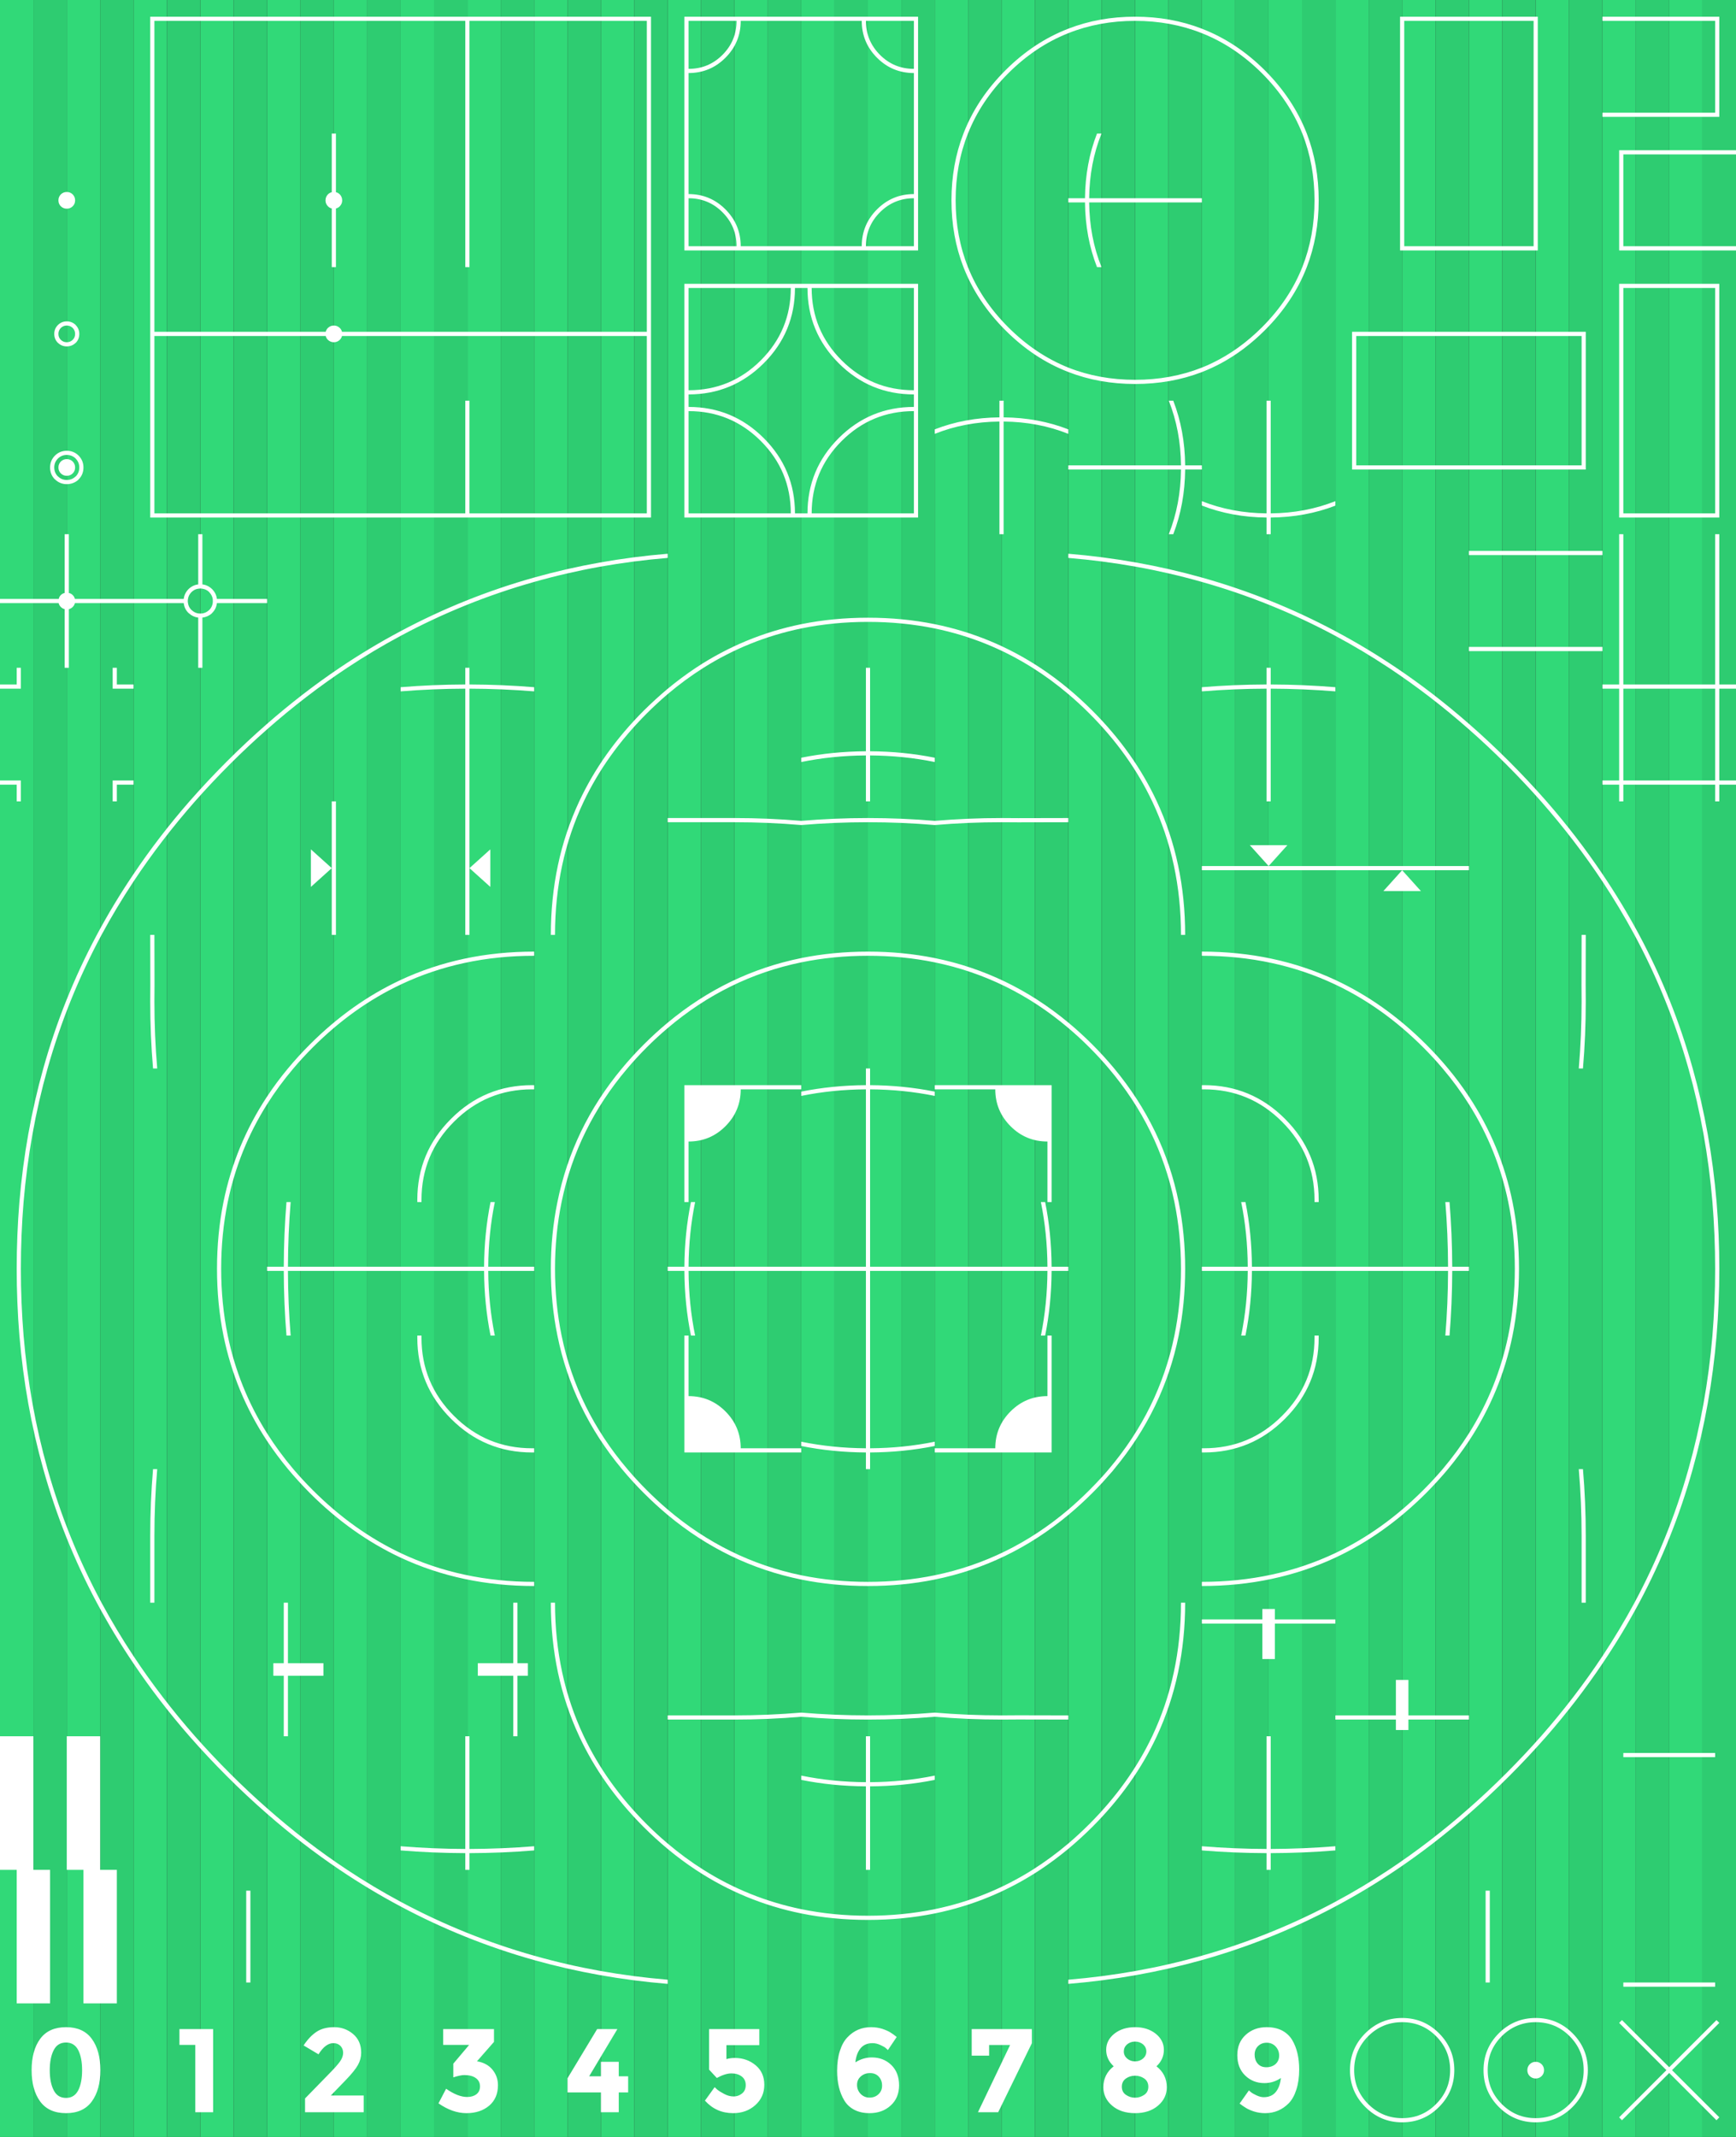
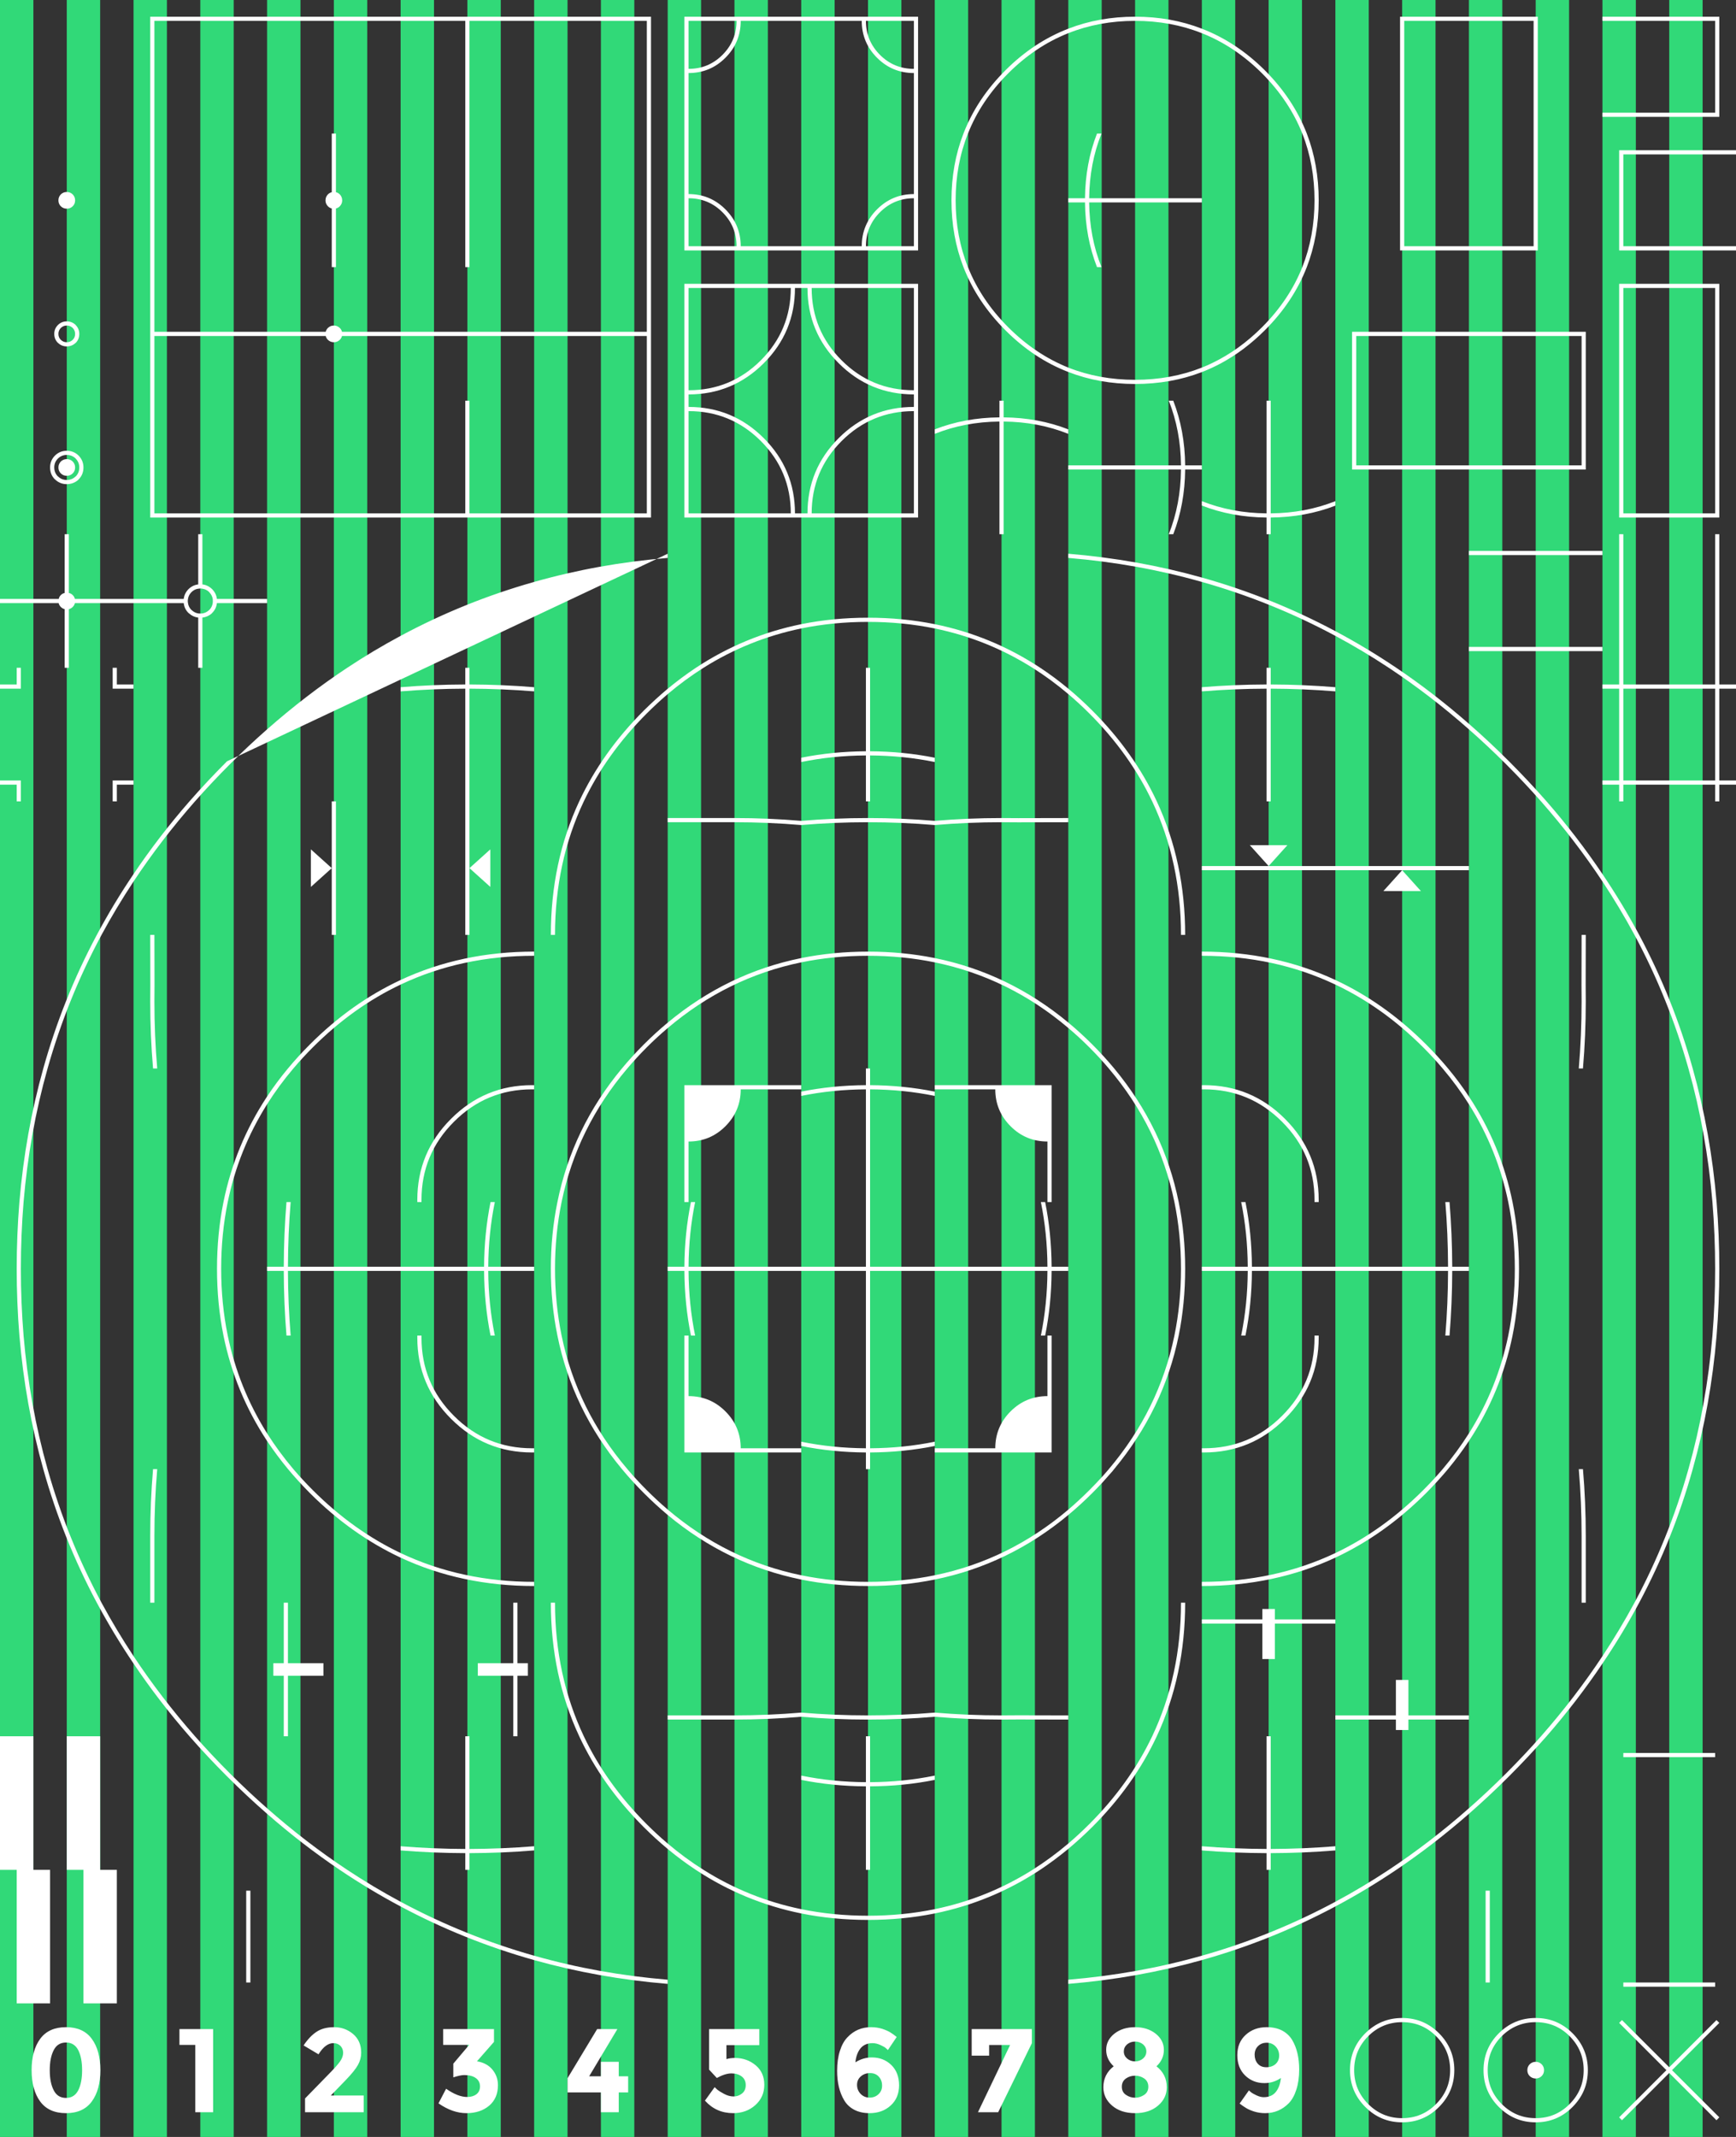
<svg xmlns="http://www.w3.org/2000/svg" xmlns:xlink="http://www.w3.org/1999/xlink" version="1.1" preserveAspectRatio="none" x="0px" y="0px" width="832px" height="1024px" viewBox="0 0 832 1024">
  <rect x="0" y="0" width="832" height="1024" fill="#333333" stroke="none" />
  <defs>
    <g id="Layer0_0_FILL">
      <path fill="#31D978" stroke="none" d=" M 640 1024 L 656 1024 656 0 640 0 640 1024 M 336 0 L 320 0 320 1024 336 1024 336 0 M 176 0 L 160 0 160 1024 176 1024 176 0 M 48 0 L 32 0 32 1024 48 1024 48 0 M 16 0 L 0 0 0 1024 16 1024 16 0 M 80 0 L 64 0 64 1024 80 1024 80 0 M 112 0 L 96 0 96 1024 112 1024 112 0 M 144 0 L 128 0 128 1024 144 1024 144 0 M 208 0 L 192 0 192 1024 208 1024 208 0 M 240 0 L 224 0 224 1024 240 1024 240 0 M 272 0 L 256 0 256 1024 272 1024 272 0 M 304 0 L 288 0 288 1024 304 1024 304 0 M 496 0 L 480 0 480 1024 496 1024 496 0 M 368 0 L 352 0 352 1024 368 1024 368 0 M 400 0 L 384 0 384 1024 400 1024 400 0 M 432 0 L 416 0 416 1024 432 1024 432 0 M 464 0 L 448 0 448 1024 464 1024 464 0 M 528 0 L 512 0 512 1024 528 1024 528 0 M 560 0 L 544 0 544 1024 560 1024 560 0 M 592 0 L 576 0 576 1024 592 1024 592 0 M 624 0 L 608 0 608 1024 624 1024 624 0 M 816 0 L 800 0 800 1024 816 1024 816 0 M 688 0 L 672 0 672 1024 688 1024 688 0 M 720 0 L 704 0 704 1024 720 1024 720 0 M 784 0 L 768 0 768 1024 784 1024 784 0 M 752 0 L 736 0 736 1024 752 1024 752 0 Z" />
-       <path fill="#2ECC71" stroke="none" d=" M 96 0 L 80 0 80 1024 96 1024 96 0 M 32 0 L 16 0 16 1024 32 1024 32 0 M 64 0 L 48 0 48 1024 64 1024 64 0 M 128 0 L 112 0 112 1024 128 1024 128 0 M 160 0 L 144 0 144 1024 160 1024 160 0 M 256 0 L 240 0 240 1024 256 1024 256 0 M 192 0 L 176 0 176 1024 192 1024 192 0 M 224 0 L 208 0 208 1024 224 1024 224 0 M 288 0 L 272 0 272 1024 288 1024 288 0 M 320 0 L 304 0 304 1024 320 1024 320 0 M 416 0 L 400 0 400 1024 416 1024 416 0 M 352 0 L 336 0 336 1024 352 1024 352 0 M 384 0 L 368 0 368 1024 384 1024 384 0 M 448 0 L 432 0 432 1024 448 1024 448 0 M 480 0 L 464 0 464 1024 480 1024 480 0 M 576 0 L 560 0 560 1024 576 1024 576 0 M 512 0 L 496 0 496 1024 512 1024 512 0 M 544 0 L 528 0 528 1024 544 1024 544 0 M 608 0 L 592 0 592 1024 608 1024 608 0 M 640 0 L 624 0 624 1024 640 1024 640 0 M 736 0 L 720 0 720 1024 736 1024 736 0 M 704 0 L 688 0 688 1024 704 1024 704 0 M 672 0 L 656 0 656 1024 672 1024 672 0 M 768 0 L 752 0 752 1024 768 1024 768 0 M 800 0 L 784 0 784 1024 800 1024 800 0 M 832 0 L 816 0 816 1024 832 1024 832 0 Z" />
    </g>
    <g id="Layer0_1_FILL">
-       <path fill="#FFFFFF" stroke="none" d=" M 753.65 974.3 Q 746.35 967 736 967 725.7 967 718.35 974.3 711 981.65 711 992 711 1002.3 718.35 1009.65 725.7 1017 736 1017 746.35 1017 753.65 1009.65 761 1002.3 761 992 761 981.65 753.65 974.3 M 736 969 Q 745.55 969 752.25 975.7 759 982.45 759 992 759 1001.5 752.25 1008.25 745.55 1015 736 1015 726.5 1015 719.75 1008.25 713 1001.5 713 992 713 982.45 719.75 975.7 726.5 969 736 969 M 736 988 Q 734.35 988 733.15 989.15 732 990.35 732 992 732 993.7 733.15 994.85 734.35 996 736 996 737.65 996 738.85 994.85 740 993.7 740 992 740 990.35 738.85 989.15 737.65 988 736 988 M 672 967 Q 661.7 967 654.35 974.3 647 981.65 647 992 647 1002.3 654.35 1009.65 661.7 1017 672 1017 682.35 1017 689.65 1009.65 697 1002.3 697 992 697 981.65 689.65 974.3 682.35 967 672 967 M 655.75 975.7 Q 662.5 969 672 969 681.55 969 688.25 975.7 695 982.45 695 992 695 1001.5 688.25 1008.25 681.55 1015 672 1015 662.5 1015 655.75 1008.25 649 1001.5 649 992 649 982.45 655.75 975.7 M 714 906 L 712 906 712 950 714 950 714 906 M 822 952 L 822 950 778 950 778 952 822 952 M 824 969.35 L 822.65 968 800 990.6 777.35 968 776 969.35 798.65 992 776 1014.6 777.35 1016 800 993.35 822.65 1016 824 1014.6 801.35 992 824 969.35 M 822 842 L 822 840 778 840 778 842 822 842 M 102.15 972.3 L 86 972.3 86 979.9 93.6 979.9 93.6 1012.15 102.15 1012.15 102.15 972.3 M 120 906 L 118 906 118 950 120 950 120 906 M 31.65 971.4 Q 23.35 971.4 19.25 977 15.15 982.6 15.15 992 15.15 1001.4 19.25 1007 23.35 1012.6 31.65 1012.6 39.9 1012.6 44 1007 48.1 1001.4 48.1 992 48.1 982.6 44 977 39.9 971.4 31.65 971.4 M 31.65 978.75 Q 35.6 978.75 37.5 982.4 39.35 986.05 39.35 992.05 39.35 998 37.5 1001.65 35.6 1005.3 31.65 1005.3 27.6 1005.3 25.75 1001.65 23.85 998 23.85 992.05 23.85 986.05 25.75 982.4 27.6 978.75 31.65 978.75 M 48 832 L 32 832 32 896 40 896 40 960 56 960 56 896 48 896 48 832 M 16 832 L 0 832 0 896 8 896 8 960 24 960 24 896 16 896 16 832 M 296.55 988 L 288 988 288 994.95 282.35 994.95 295.9 972.3 286.2 972.3 272 995.85 272 1002.65 288 1002.65 288 1012.15 296.55 1012.15 296.55 1002.65 301.05 1002.65 301.05 994.95 296.55 994.95 296.55 988 M 236.75 972.3 L 212.4 972.3 212.4 979.9 224.85 979.9 217.25 988.9 217.25 995.45 Q 220.65 994.35 222.5 994.35 226.05 994.35 228.05 995.8 230.05 997.25 230.05 999.75 230.05 1002.25 228.3 1003.55 226.6 1004.85 223.9 1004.85 219.45 1004.85 213.8 1000.9 L 210.15 1007.9 Q 216.9 1012.6 223.55 1012.6 230.15 1012.6 234.4 1009.05 238.65 1005.45 238.65 999.2 238.65 995 236.05 991.8 233.4 988.55 228.6 987.75 L 236.75 978.45 236.75 972.3 M 164.45 983.7 Q 164.45 985.7 162.95 987.85 161.45 989.95 157.9 993.55 L 146.2 1005.55 146.2 1012.15 174.3 1012.15 174.3 1004.15 158.55 1004.15 165.75 996.7 Q 170 992.3 171.55 989.5 173.1 986.7 173.1 983.6 173.1 977.95 169.2 974.65 165.3 971.4 160.15 971.4 155 971.4 151.65 973.65 148.35 975.85 145.5 980.15 L 152.65 984.4 Q 156 979.05 159.75 979.05 161.85 979.05 163.15 980.35 164.45 981.7 164.45 983.7 M 256 886.7 L 256 884.7 Q 240.75 885.95 225 886 L 225 832 223 832 223 886 Q 207.25 885.95 192 884.7 L 192 886.7 Q 207.25 887.95 223 888 L 223 896 225 896 225 888 Q 240.75 887.95 256 886.7 M 418.2 979.05 Q 420 979.05 421.95 979.95 423.9 980.85 424.5 981.4 425.2 982 425.55 982.35 L 429.75 976.1 Q 428.1 974.75 426.7 973.9 425.35 973.05 422.85 972.2 420.3 971.4 417.5 971.4 410.75 971.4 406.2 976.2 403.85 978.6 402.55 982.7 401.2 986.85 401.2 992.3 401.2 1000.8 404.6 1006.45 406.3 1009.35 409.45 1011 412.55 1012.6 416.75 1012.6 422.85 1012.6 426.85 1008.95 430.9 1005.3 430.9 999.25 430.9 993.15 427.15 989.5 423.4 985.9 417.85 985.9 413.65 985.9 409.95 988.25 410.4 984 412.45 981.5 414.5 979.05 418.2 979.05 M 417 993.4 Q 419.65 993.4 421.2 995.15 422.75 996.85 422.75 999.4 422.75 1001.95 421 1003.55 419.3 1005.15 416.75 1005.15 414.2 1005.15 412.45 1003.35 410.75 1001.55 410.75 999.05 410.75 996.55 412.55 995 414.35 993.4 417 993.4 M 363.9 972.3 L 339.85 972.3 339.85 991.75 343.55 995.75 Q 347.55 993.55 350.55 993.55 353.6 993.55 355.5 995.05 357.4 996.5 357.4 999.15 357.4 1001.8 355.6 1003.2 353.85 1004.6 351.6 1004.6 349.3 1004.6 347 1003.35 344.75 1002.15 343.85 1001.4 343.05 1000.65 342.5 1000.15 L 337.85 1006.6 Q 343.25 1012.6 351.35 1012.6 357.7 1012.6 362 1008.75 366.3 1004.9 366.3 999 366.3 993.1 362.15 989.65 357.95 986.15 352.2 986.15 349.95 986.15 348.15 986.7 L 348.15 980 363.9 980 363.9 972.3 M 417 832 L 415 832 415 854 Q 398.9 853.9 384 850.85 L 384 852.9 Q 398.9 855.9 415 856 L 415 896 417 896 417 856 Q 433.1 855.9 448 852.9 L 448 850.85 Q 433.1 853.9 417 854 L 417 832 M 597 975.1 Q 593 978.75 593 984.8 593 990.85 596.7 994.5 600.45 998.2 606 998.2 610.25 998.2 613.9 995.75 613.45 1000 611.4 1002.5 609.35 1004.95 605.65 1004.95 604.05 1004.95 602.15 1004.05 600.25 1003.15 599.6 1002.6 598.95 1002.05 598.55 1001.7 L 594.1 1008 Q 595.8 1009.3 597.15 1010.1 598.45 1010.95 601 1011.8 603.55 1012.6 606.35 1012.6 613 1012.6 617.7 1007.8 620 1005.4 621.3 1001.3 622.65 997.15 622.65 991.7 622.65 983.2 619.3 977.55 617.55 974.65 614.45 973 611.3 971.4 607.1 971.4 601 971.4 597 975.1 M 602.9 980.5 Q 604.55 978.85 607.1 978.85 609.7 978.85 611.4 980.7 613.05 982.5 613.05 985 613.05 987.5 611.3 989.1 609.55 990.6 606.9 990.6 604.25 990.6 602.75 988.85 601.3 987.15 601.3 984.6 601.3 982.1 602.9 980.5 M 534.1 974.5 Q 530.15 977.65 530.15 982.25 530.15 986.8 533.75 990.15 528.8 994 528.8 1000.2 528.8 1005.4 533 1009 537.2 1012.6 544 1012.6 550.8 1012.6 555 1009 559.2 1005.4 559.2 1000.2 559.2 994 554.25 990.15 557.8 986.85 557.8 982.25 557.8 977.65 553.85 974.5 549.9 971.4 544 971.4 538.05 971.4 534.1 974.5 M 540.2 986.45 Q 538.6 985.05 538.6 983.05 538.6 981.05 540.15 979.65 541.8 978.3 544 978.3 546.2 978.3 547.85 979.65 549.4 981.05 549.4 983.05 549.4 985.05 547.8 986.45 546.15 987.8 544 987.8 541.85 987.8 540.2 986.45 M 548.4 996 Q 550.35 997.4 550.35 999.95 550.35 1002.5 548.35 1003.85 546.3 1005.2 544 1005.2 541.65 1005.2 539.65 1003.85 537.65 1002.5 537.65 999.95 537.65 997.4 539.6 996 541.55 994.65 544 994.65 546.45 994.65 548.4 996 M 494.55 979.05 L 494.55 972.3 465.7 972.3 465.7 985.05 474.05 985.05 474.05 979.95 484.1 979.95 468.7 1012.15 478.4 1012.15 494.55 979.05 M 512 822 L 488 821.95 Q 484 822 480 822 463.75 822 448 820.65 432.25 822 416 822 399.75 822 384 820.65 368.25 822 352 822 L 320 822 320 824 352 824 Q 368.25 824 384 822.65 399.75 824 416 824 432.25 824 448 822.65 463.75 824 480 824 484 824 488 823.95 L 512 824 512 822 M 576 886.7 Q 591.25 887.95 607 888 L 607 896 609 896 609 888 Q 624.75 887.95 640 886.7 L 640 884.7 Q 624.75 885.95 609 886 L 609 832 607 832 607 886 Q 591.25 885.95 576 884.7 L 576 886.7 M 640 822 L 640 824 669 824 669 829 675 829 675 824 704 824 704 822 675 822 675 805 669 805 669 822 640 822 M 605 776 L 576 776 576 778 605 778 605 795 611 795 611 778 640 778 640 776 611 776 611 771 605 771 605 776 M 630 640 L 630 641 Q 630 662.95 614.45 678.45 598.95 694 577 694 L 576 694 576 696 577 696 Q 599.75 696 615.85 679.85 632 663.75 632 641 L 632 640 630 640 M 576 520 L 576 522 577 522 Q 598.95 522 614.45 537.55 630 553.05 630 575 L 630 576 632 576 632 575 Q 632 552.25 615.85 536.15 599.75 520 577 520 L 576 520 M 248 768 L 246 768 246 797 229 797 229 803 246 803 246 832 248 832 248 803 253 803 253 797 248 797 248 768 M 266 768 L 264 768 Q 264 802.85 277.6 832 288.6 855.6 308.5 875.5 314.1 881.1 320 886 326.55 891.45 333.45 896 356.7 911.35 384 916.9 399.35 920 416 920 432.65 920 448 916.9 475.25 911.35 498.5 896 505.4 891.4 512 885.95 517.85 881.05 523.45 875.5 543.35 855.6 554.4 832 568 802.85 568 768 L 566 768 Q 566 802.9 552.2 832 541.35 854.8 522.05 874.1 517.15 879 512 883.4 503.7 890.4 494.85 896 473.15 909.65 448 914.85 432.65 918 416 918 399.35 918 384 914.85 358.8 909.65 337.15 896 328.25 890.4 320 883.4 314.85 879.05 309.9 874.1 290.6 854.8 279.8 832 266 802.9 266 768 M 202 640 L 200 640 200 641 Q 200 663.75 216.15 679.85 232.25 696 255 696 L 256 696 256 694 255 694 Q 233.05 694 217.55 678.45 202 662.95 202 641 L 202 640 M 138 768 L 136 768 136 797 131 797 131 803 136 803 136 832 138 832 138 803 155 803 155 797 138 797 138 768 M 74 736 Q 74 719.75 75.35 704 L 73.35 704 Q 72 719.75 72 736 L 72 768 74 768 74 736 M 72 448 L 72.05 472 Q 72 476 72 480 72 496.25 73.35 512 L 75.35 512 Q 74 496.25 74 480 74 476 74.05 472 L 74 448 72 448 M 308.55 500.5 Q 302.95 506.1 298.05 512 274.3 540.55 267.15 576 264 591.35 264 608 264 624.65 267.15 640 274.3 675.4 298.1 704 302.95 709.85 308.55 715.45 314.15 721.05 320 725.95 348.55 749.7 384 756.9 399.35 760 416 760 432.65 760 448 756.9 483.45 749.7 512 725.95 517.9 721.05 523.5 715.45 526.05 712.9 528.45 710.3 530.85 707.65 533.15 705 533.55 704.5 533.95 704 557.7 675.4 564.9 640 568 624.65 568 608 568 591.35 564.9 576 557.7 540.55 534 512 529.1 506.1 523.5 500.5 517.9 494.9 512 490 483.45 466.3 448 459.1 432.65 456 416 456 399.35 456 384 459.1 348.55 466.3 320 490.05 314.15 494.9 308.55 500.5 M 300.65 512 Q 305 506.85 309.95 501.9 314.85 497 320 492.65 348.5 468.45 384 461.15 399.35 458 416 458 432.65 458 448 461.15 483.5 468.45 512 492.6 517.15 496.95 522.1 501.9 527.05 506.85 531.4 512 555.55 540.5 562.85 576 566 591.35 566 608 566 624.65 562.85 640 555.55 675.5 531.4 704 530.95 704.5 530.55 705 529.5 706.2 528.45 707.4 525.4 710.75 522.1 714.05 517.15 719 512 723.4 483.5 747.55 448 754.85 432.65 758 416 758 399.35 758 384 754.85 348.5 747.55 320 723.35 314.85 718.95 309.95 714.05 305.05 709.15 300.7 704 276.45 675.5 269.15 640 266 624.65 266 608 266 591.35 269.15 576 276.45 540.5 300.65 512 M 477 694 L 448 694 448 696 504 696 504 640 502 640 502 669 Q 491.65 669 484.35 676.3 477 683.65 477 694 M 330 640 L 328 640 328 696 384 696 384 694 355 694 Q 355 683.65 347.65 676.3 340.35 669 330 669 L 330 640 M 384 522 L 384 520 328 520 328 576 330 576 330 547 Q 340.35 547 347.65 539.7 355 532.35 355 522 L 384 522 M 502 547 L 502 576 504 576 504 520 448 520 448 522 477 522 Q 477 532.35 484.35 539.7 491.65 547 502 547 M 320 607 L 320 609 328 609 Q 328.1 625.1 331.15 640 L 333.15 640 Q 330.1 625.1 330 609 L 415 609 415 694 Q 398.9 693.9 384 690.85 L 384 692.9 Q 398.9 695.9 415 696 L 415 704 417 704 417 696 Q 433.1 695.9 448 692.9 L 448 690.85 Q 433.1 693.9 417 694 L 417 609 502 609 Q 501.9 625.1 498.85 640 L 500.9 640 Q 503.9 625.1 504 609 L 512 609 512 607 504 607 Q 503.9 590.9 500.9 576 L 498.85 576 Q 501.9 590.9 502 607 L 417 607 417 522 Q 433.1 522.1 448 525.15 L 448 523.1 Q 433.1 520.1 417 520 L 417 512 415 512 415 520 Q 398.9 520.1 384 523.1 L 384 525.15 Q 398.9 522.1 415 522 L 415 607 330 607 Q 330.1 590.9 333.15 576 L 331.15 576 Q 328.1 590.9 328 607 L 320 607 M 237.15 576 L 235.1 576 Q 232.1 590.9 232 607 L 138 607 Q 138.05 591.25 139.3 576 L 137.3 576 Q 136.05 591.25 136 607 L 128 607 128 609 136 609 Q 136.05 624.75 137.3 640 L 139.3 640 Q 138.05 624.75 138 609 L 232 609 Q 232.1 625.1 235.1 640 L 237.15 640 Q 234.1 625.1 234 609 L 256 609 256 607 234 607 Q 234.1 590.9 237.15 576 M 202 576 L 202 575 Q 202 553.05 217.55 537.55 233.05 522 255 522 L 256 522 256 520 255 520 Q 232.25 520 216.15 536.15 200 552.25 200 575 L 200 576 202 576 M 256 458 L 256 456 Q 221.15 456 192 469.6 168.4 480.6 148.5 500.5 142.9 506.1 138 512 132.55 518.55 128 525.45 112.65 548.7 107.1 576 104 591.35 104 608 104 624.65 107.1 640 112.65 667.25 128 690.5 132.6 697.4 138.05 704 142.95 709.85 148.5 715.45 168.4 735.35 192 746.4 221.15 760 256 760 L 256 758 Q 221.1 758 192 744.2 169.2 733.35 149.9 714.05 145 709.15 140.6 704 133.6 695.7 128 686.85 114.35 665.15 109.15 640 106 624.65 106 608 106 591.35 109.15 576 114.35 550.8 128 529.15 133.6 520.25 140.6 512 144.95 506.85 149.9 501.9 169.2 482.6 192 471.8 221.1 458 256 458 M 72 8 L 72 248 312 248 312 8 72 8 M 223 128 L 225 128 225 10 310 10 310 159 163.9 159 Q 163.65 157.95 162.85 157.15 161.65 156 160 156 158.35 156 157.15 157.15 156.35 157.95 156.1 159 L 74 159 74 10 223 10 223 128 M 162.85 162.85 Q 163.65 162.05 163.9 161 L 310 161 310 246 225 246 225 192 223 192 223 246 74 246 74 161 156.1 161 Q 156.35 162.05 157.15 162.85 158.35 164 160 164 161.65 164 162.85 162.85 M 162.85 98.85 Q 163.45 98.2 163.75 97.45 164 96.75 164 96 164 95.55 163.9 95.1 163.65 94 162.85 93.15 162.05 92.35 161 92.1 L 161 64 159 64 159 92.1 Q 157.95 92.35 157.15 93.15 156.35 94 156.1 95.1 156 95.55 156 96 156 96.75 156.25 97.45 156.55 98.2 157.15 98.85 157.95 99.65 159 99.9 L 159 128 161 128 161 99.9 Q 162.05 99.65 162.85 98.85 M 235 425 L 235 407 225 416 235 425 M 223 320 L 223 328 Q 207.25 328.05 192 329.3 L 192 331.3 Q 207.25 330.05 223 330 L 223 448 225 448 225 416 225 330 Q 240.75 330.05 256 331.3 L 256 329.3 Q 240.75 328.05 225 328 L 225 320 223 320 M 149 407 L 149 425 159 416 149 407 M 161 384 L 159 384 159 416 159 448 161 448 161 384 M 108.8 364.8 Q 99.4 374.2 90.8 384 76.1 400.85 64 418.85 54.4 433.05 46.4 448 30.1 478.55 20.75 512 12.1 542.8 9.3 576 8 591.75 8 608 8 624.25 9.3 640 12.1 673.2 20.75 704 30.1 737.45 46.4 768 54.4 782.95 64 797.15 76.1 815.15 90.8 832 99.4 841.8 108.8 851.2 118.2 860.6 128 869.15 144.85 883.9 162.8 896 177.05 905.6 192 913.55 222.55 929.85 256 939.25 286.8 947.9 320 950.65 L 320 948.65 Q 286.8 945.9 256 937.15 222.55 927.7 192 911.3 178.95 904.3 166.4 896 146.55 882.85 128 866.5 118.95 858.55 110.2 849.8 101.45 841.05 93.45 832 77.15 813.45 64 793.6 55.7 781.05 48.65 768 32.25 737.45 22.8 704 14.1 673.2 11.3 640 10 624.25 10 608 10 591.75 11.3 576 14.1 542.8 22.8 512 32.25 478.55 48.65 448 55.7 434.95 64 422.4 77.15 402.55 93.45 384 101.45 374.95 110.2 366.2 118.95 357.45 128 349.5 146.55 333.15 166.4 320 178.95 311.7 192 304.7 222.55 288.3 256 278.85 286.8 270.1 320 267.35 L 320 265.35 Q 286.8 268.1 256 276.75 222.55 286.15 192 302.45 177.05 310.4 162.8 320 144.85 332.1 128 346.85 118.2 355.4 108.8 364.8 M 56 376 L 64 376 64 374 54 374 54 384 56 384 56 376 M 0 376 L 8 376 8 384 10 384 10 374 0 374 0 376 M 8 320 L 8 328 0 328 0 330 10 330 10 320 8 320 M 64 328 L 56 328 56 320 54 320 54 330 64 330 64 328 M 26.4 218.25 L 26.4 218.3 Q 26.3 218.3 26.3 218.4 L 26.25 218.4 Q 24 220.75 24 224 24 227.4 26.3 229.7 26.4 229.75 26.55 229.85 L 26.55 229.9 Q 28.85 232 32 232 35.1 232 37.45 230 37.45 229.95 37.5 229.9 37.6 229.8 37.7 229.7 40 227.4 40 224 40 220.75 37.75 218.4 37.7 218.3 37.65 218.3 L 37.6 218.25 Q 35.25 216 32 216 28.75 216 26.4 218.25 M 27.7 219.8 Q 27.75 219.75 27.8 219.7 29.55 218 32 218 34.45 218 36.25 219.7 36.25 219.75 36.3 219.8 38 221.55 38 224 38 226.55 36.3 228.3 L 36.25 228.3 Q 34.45 230 32 230 29.55 230 27.8 228.3 L 27.75 228.3 Q 26 226.55 26 224 26 221.55 27.7 219.8 M 34.85 221.15 Q 33.65 220 32 220 30.35 220 29.15 221.15 28 222.35 28 224 28 225.7 29.15 226.85 30.35 228 32 228 33.65 228 34.85 226.85 36 225.7 36 224 36 222.35 34.85 221.15 M 97 256 L 95 256 95 280.05 Q 92.4 280.35 90.4 282.25 L 90.4 282.3 Q 90.3 282.3 90.3 282.4 L 90.25 282.4 Q 88.35 284.4 88.05 287 L 35.9 287 Q 35.65 285.95 34.85 285.15 34.05 284.35 33 284.15 L 33 256 31 256 31 284.15 Q 29.95 284.35 29.15 285.15 28.35 285.95 28.15 287 L 0 287 0 289 28.1 289 Q 28.35 290.05 29.15 290.85 29.95 291.65 31 291.9 L 31 320 33 320 33 291.9 Q 34.05 291.65 34.85 290.85 35.65 290.05 35.9 289 L 88.05 289 Q 88.35 291.75 90.3 293.7 90.4 293.75 90.55 293.85 L 90.55 293.9 Q 92.5 295.65 95 295.95 L 95 320 97 320 97 295.95 Q 99.5 295.65 101.45 294 101.45 293.95 101.5 293.9 101.6 293.8 101.7 293.7 103.65 291.75 103.95 289 L 128 289 128 287 103.95 287 Q 103.65 284.4 101.75 282.4 101.7 282.3 101.65 282.3 L 101.6 282.25 Q 99.6 280.35 97 280.05 L 97 256 M 91.7 283.8 Q 91.75 283.75 91.8 283.7 93.2 282.35 95 282.1 95.5 282 96 282 96.5 282 97 282.1 98.85 282.35 100.25 283.7 100.25 283.75 100.3 283.8 101.65 285.2 101.95 287 102 287.5 102 288 102 288.5 101.95 289 101.65 290.9 100.3 292.3 L 100.25 292.3 Q 98.85 293.65 97 293.95 96.5 294 96 294 95.5 294 95 293.95 93.2 293.65 91.8 292.3 L 91.75 292.3 Q 90.35 290.9 90.1 289 90 288.5 90 288 90 287.5 90.1 287 90.35 285.2 91.7 283.8 M 36.25 155.7 Q 34.45 154 32 154 29.55 154 27.8 155.7 27.75 155.75 27.7 155.8 26 157.55 26 160 26 162.55 27.75 164.3 L 27.8 164.3 Q 29.55 166 32 166 34.45 166 36.25 164.3 L 36.3 164.3 Q 38 162.55 38 160 38 157.55 36.3 155.8 36.25 155.75 36.25 155.7 M 34.85 157.15 Q 36 158.35 36 160 36 161.7 34.85 162.85 33.65 164 32 164 30.35 164 29.15 162.85 28 161.7 28 160 28 158.35 29.15 157.15 30.35 156 32 156 33.65 156 34.85 157.15 M 34.85 98.85 Q 36 97.7 36 96 36 94.35 34.85 93.15 33.65 92 32 92 30.35 92 29.15 93.15 28 94.35 28 96 28 97.7 29.15 98.85 30.35 100 32 100 33.65 100 34.85 98.85 M 609 328 L 609 320 607 320 607 328 Q 591.25 328.05 576 329.3 L 576 331.3 Q 591.25 330.05 607 330 L 607 384 609 384 609 330 Q 624.75 330.05 640 331.3 L 640 329.3 Q 624.75 328.05 609 328 M 337.15 320 Q 358.85 306.35 384 301.15 399.35 298 416 298 432.65 298 448 301.15 473.2 306.35 494.85 320 503.75 325.6 512 332.6 517.15 336.95 522.1 341.9 541.4 361.2 552.2 384 566 413.1 566 448 L 568 448 Q 568 413.15 554.4 384 543.4 360.4 523.5 340.5 517.9 334.9 512 330 505.45 324.55 498.55 320 475.3 304.65 448 299.1 432.65 296 416 296 399.35 296 384 299.1 356.75 304.65 333.5 320 326.6 324.6 320 330.05 314.15 334.95 308.55 340.5 288.65 360.4 277.6 384 264 413.15 264 448 L 266 448 Q 266 413.1 279.8 384 290.65 361.2 309.95 341.9 314.85 337 320 332.6 328.3 325.6 337.15 320 M 384 393.35 Q 368.25 392 352 392 L 320 392 320 394 352 394 Q 368.25 394 384 395.35 399.75 394 416 394 432.25 394 448 395.35 463.75 394 480 394 484 394 488 394.05 L 512 394 512 392 488 392.05 Q 484 392 480 392 463.75 392 448 393.35 432.25 392 416 392 399.75 392 384 393.35 M 384 363.1 L 384 365.15 Q 398.9 362.1 415 362 L 415 384 417 384 417 362 Q 433.1 362.1 448 365.15 L 448 363.1 Q 433.1 360.1 417 360 L 417 320 415 320 415 360 Q 398.9 360.1 384 363.1 M 440 136 L 328 136 328 248 440 248 440 136 M 381 138 L 387 138 Q 387 159.1 401.95 174.05 416.9 189 438 189 L 438 195 Q 416.9 195 401.95 209.95 387 224.9 387 246 L 381 246 Q 381 224.9 366.05 209.95 351.1 195 330 195 L 330 189 Q 351.1 189 366.05 174.05 381 159.1 381 138 M 330 187 L 330 138 379 138 Q 379 158.3 364.65 172.65 350.3 187 330 187 M 403.35 172.65 Q 389 158.3 389 138 L 438 138 438 187 Q 417.7 187 403.35 172.65 M 364.65 211.35 Q 379 225.7 379 246 L 330 246 330 197 Q 350.3 197 364.65 211.35 M 389 246 Q 389 225.7 403.35 211.35 417.7 197 438 197 L 438 246 389 246 M 440 8 L 328 8 328 120 440 120 440 8 M 438 10 L 438 33 Q 428.45 33 421.75 26.3 415 19.55 415 10 L 438 10 M 413 10 Q 413 20.35 420.35 27.7 427.65 35 438 35 L 438 93 Q 427.65 93 420.35 100.3 413 107.65 413 118 L 355 118 Q 355 107.65 347.65 100.3 340.35 93 330 93 L 330 35 Q 340.35 35 347.65 27.7 355 20.35 355 10 L 413 10 M 330 33 L 330 10 353 10 Q 353 19.55 346.25 26.3 339.55 33 330 33 M 353 118 L 330 118 330 95 Q 339.55 95 346.25 101.7 353 108.45 353 118 M 438 118 L 415 118 Q 415 108.45 421.75 101.7 428.45 95 438 95 L 438 118 M 481 192 L 479 192 479 200 Q 462.35 200.15 448 205.75 L 448 207.9 Q 462.35 202.15 479 202 L 479 256 481 256 481 202 Q 497.65 202.15 512 207.9 L 512 205.75 Q 497.65 200.15 481 200 L 481 192 M 609 192 L 607 192 607 246 Q 590.35 245.85 576 240.15 L 576 242.25 Q 590.35 247.85 607 248 L 607 256 609 256 609 248 Q 625.65 247.85 640 242.3 L 640 240.15 Q 625.65 245.85 609 246 L 609 192 M 562.3 192 L 560.15 192 Q 565.85 206.35 566 223 L 512 223 512 225 566 225 Q 565.85 241.65 560.15 256 L 562.3 256 Q 567.85 241.65 568 225 L 576 225 576 223 568 223 Q 567.85 206.35 562.3 192 M 606.25 33.75 Q 592.6 20.15 576 13.75 561.2 8 544 8 526.8 8 512 13.75 495.4 20.15 481.8 33.75 468.15 47.4 461.75 64 456 78.8 456 96 456 113.2 461.75 128 468.2 144.6 481.8 158.2 495.4 171.85 512 178.25 526.8 184 544 184 561.2 184 576 178.3 580.8 176.45 585.4 173.95 596.55 167.9 606.25 158.2 619.85 144.6 626.3 128 632 113.2 632 96 632 78.8 626.3 64 619.85 47.4 606.25 33.75 M 576 15.9 Q 591.8 22.15 604.85 35.15 617.85 48.2 624.15 64 630 78.8 630 96 630 113.2 624.15 128 617.85 143.8 604.85 156.8 593.9 167.75 581 173.95 578.55 175.15 576 176.15 561.2 182 544 182 526.8 182 512 176.15 496.2 169.8 483.2 156.8 470.2 143.8 463.9 128 458 113.2 458 96 458 78.8 463.9 64 470.15 48.2 483.2 35.15 496.2 22.15 512 15.9 526.8 10 544 10 561.2 10 576 15.9 M 576 97 L 576 95 522 95 Q 522.15 78.35 527.9 64 L 525.75 64 Q 520.15 78.35 520 95 L 512 95 512 97 520 97 Q 520.15 113.65 525.75 128 L 527.9 128 Q 522.15 113.65 522 97 L 576 97 M 760 736 Q 760 719.75 758.65 704 L 756.65 704 Q 758 719.75 758 736 L 758 768 760 768 760 736 M 694.7 576 L 692.7 576 Q 693.95 591.25 694 607 L 600 607 Q 599.9 590.9 596.9 576 L 594.85 576 Q 597.9 590.9 598 607 L 576 607 576 609 598 609 Q 597.9 625.1 594.85 640 L 596.9 640 Q 599.9 625.1 600 609 L 694 609 Q 693.95 624.75 692.7 640 L 694.7 640 Q 695.95 624.75 696 609 L 704 609 704 607 696 607 Q 695.95 591.25 694.7 576 M 691.4 512 Q 698.4 520.25 704 529.15 717.65 550.8 722.85 576 726 591.35 726 608 726 624.65 722.85 640 717.65 665.15 704 686.85 698.4 695.7 691.4 704 687 709.15 682.1 714.05 662.8 733.35 640 744.2 610.9 758 576 758 L 576 760 Q 610.85 760 640 746.4 663.6 735.35 683.5 715.45 689.05 709.85 693.95 704 699.4 697.4 704 690.5 719.35 667.25 724.9 640 728 624.65 728 608 728 591.35 724.9 576 719.35 548.7 704 525.45 699.45 518.55 694 512 689.1 506.1 683.5 500.5 663.6 480.6 640 469.6 610.85 456 576 456 L 576 458 Q 610.9 458 640 471.8 662.8 482.6 682.1 501.9 687.05 506.85 691.4 512 M 608 415 L 617 405 599 405 608 415 M 681 427 L 672 417 663 427 681 427 M 704 417 L 704 415 608 415 576 415 576 417 672 417 704 417 M 758 448 L 757.95 472 Q 758 476 758 480 758 496.25 756.65 512 L 758.65 512 Q 760 496.25 760 480 760 476 759.95 472 L 760 448 758 448 M 776 136 L 776 248 824 248 824 136 776 136 M 778 246 L 778 138 822 138 822 246 778 246 M 723.2 364.8 Q 713.8 355.4 704 346.85 687.15 332.1 669.2 320 654.95 310.4 640 302.45 609.45 286.15 576 276.75 545.2 268.1 512 265.35 L 512 267.35 Q 545.2 270.1 576 278.85 609.45 288.3 640 304.7 653.05 311.7 665.6 320 685.45 333.15 704 349.5 713.05 357.45 721.8 366.2 730.55 374.95 738.55 384 754.85 402.55 768 422.4 776.3 434.95 783.35 448 799.75 478.55 809.2 512 817.9 542.8 820.7 576 822 591.75 822 608 822 624.25 820.7 640 817.9 673.2 809.2 704 799.75 737.45 783.35 768 776.3 781.05 768 793.6 754.85 813.45 738.55 832 730.55 841.05 721.8 849.8 713.05 858.55 704 866.5 685.45 882.85 665.6 896 653.05 904.3 640 911.3 609.45 927.7 576 937.15 545.2 945.9 512 948.65 L 512 950.65 Q 545.2 947.9 576 939.25 609.45 929.85 640 913.55 654.95 905.6 669.2 896 687.15 883.9 704 869.15 713.8 860.6 723.2 851.2 732.6 841.8 741.2 832 755.9 815.15 768 797.15 777.6 782.95 785.6 768 801.9 737.45 811.25 704 819.9 673.2 822.7 640 824 624.25 824 608 824 591.75 822.7 576 819.9 542.8 811.25 512 801.9 478.55 785.6 448 777.6 433.05 768 418.85 755.9 400.85 741.2 384 732.6 374.2 723.2 364.8 M 704 310 L 704 312 768 312 768 310 704 310 M 778 256 L 776 256 776 328 768 328 768 330 776 330 776 374 768 374 768 376 776 376 776 384 778 384 778 376 822 376 822 384 824 384 824 376 832 376 832 374 824 374 824 330 832 330 832 328 824 328 824 256 822 256 822 328 778 328 778 256 M 778 374 L 778 330 822 330 822 374 778 374 M 768 266 L 768 264 704 264 704 266 768 266 M 760 159 L 648 159 648 225 760 225 760 159 M 650 161 L 758 161 758 223 650 223 650 161 M 737 8 L 671 8 671 120 737 120 737 8 M 735 10 L 735 118 673 118 673 10 735 10 M 824 56 L 824 8 768 8 768 10 822 10 822 54 768 54 768 56 824 56 M 832 74 L 832 72 776 72 776 120 832 120 832 118 778 118 778 74 832 74 Z" />
+       <path fill="#FFFFFF" stroke="none" d=" M 753.65 974.3 Q 746.35 967 736 967 725.7 967 718.35 974.3 711 981.65 711 992 711 1002.3 718.35 1009.65 725.7 1017 736 1017 746.35 1017 753.65 1009.65 761 1002.3 761 992 761 981.65 753.65 974.3 M 736 969 Q 745.55 969 752.25 975.7 759 982.45 759 992 759 1001.5 752.25 1008.25 745.55 1015 736 1015 726.5 1015 719.75 1008.25 713 1001.5 713 992 713 982.45 719.75 975.7 726.5 969 736 969 M 736 988 Q 734.35 988 733.15 989.15 732 990.35 732 992 732 993.7 733.15 994.85 734.35 996 736 996 737.65 996 738.85 994.85 740 993.7 740 992 740 990.35 738.85 989.15 737.65 988 736 988 M 672 967 Q 661.7 967 654.35 974.3 647 981.65 647 992 647 1002.3 654.35 1009.65 661.7 1017 672 1017 682.35 1017 689.65 1009.65 697 1002.3 697 992 697 981.65 689.65 974.3 682.35 967 672 967 M 655.75 975.7 Q 662.5 969 672 969 681.55 969 688.25 975.7 695 982.45 695 992 695 1001.5 688.25 1008.25 681.55 1015 672 1015 662.5 1015 655.75 1008.25 649 1001.5 649 992 649 982.45 655.75 975.7 M 714 906 L 712 906 712 950 714 950 714 906 M 822 952 L 822 950 778 950 778 952 822 952 M 824 969.35 L 822.65 968 800 990.6 777.35 968 776 969.35 798.65 992 776 1014.6 777.35 1016 800 993.35 822.65 1016 824 1014.6 801.35 992 824 969.35 M 822 842 L 822 840 778 840 778 842 822 842 M 102.15 972.3 L 86 972.3 86 979.9 93.6 979.9 93.6 1012.15 102.15 1012.15 102.15 972.3 M 120 906 L 118 906 118 950 120 950 120 906 M 31.65 971.4 Q 23.35 971.4 19.25 977 15.15 982.6 15.15 992 15.15 1001.4 19.25 1007 23.35 1012.6 31.65 1012.6 39.9 1012.6 44 1007 48.1 1001.4 48.1 992 48.1 982.6 44 977 39.9 971.4 31.65 971.4 M 31.65 978.75 Q 35.6 978.75 37.5 982.4 39.35 986.05 39.35 992.05 39.35 998 37.5 1001.65 35.6 1005.3 31.65 1005.3 27.6 1005.3 25.75 1001.65 23.85 998 23.85 992.05 23.85 986.05 25.75 982.4 27.6 978.75 31.65 978.75 M 48 832 L 32 832 32 896 40 896 40 960 56 960 56 896 48 896 48 832 M 16 832 L 0 832 0 896 8 896 8 960 24 960 24 896 16 896 16 832 M 296.55 988 L 288 988 288 994.95 282.35 994.95 295.9 972.3 286.2 972.3 272 995.85 272 1002.65 288 1002.65 288 1012.15 296.55 1012.15 296.55 1002.65 301.05 1002.65 301.05 994.95 296.55 994.95 296.55 988 M 236.75 972.3 L 212.4 972.3 212.4 979.9 224.85 979.9 217.25 988.9 217.25 995.45 Q 220.65 994.35 222.5 994.35 226.05 994.35 228.05 995.8 230.05 997.25 230.05 999.75 230.05 1002.25 228.3 1003.55 226.6 1004.85 223.9 1004.85 219.45 1004.85 213.8 1000.9 L 210.15 1007.9 Q 216.9 1012.6 223.55 1012.6 230.15 1012.6 234.4 1009.05 238.65 1005.45 238.65 999.2 238.65 995 236.05 991.8 233.4 988.55 228.6 987.75 L 236.75 978.45 236.75 972.3 M 164.45 983.7 Q 164.45 985.7 162.95 987.85 161.45 989.95 157.9 993.55 L 146.2 1005.55 146.2 1012.15 174.3 1012.15 174.3 1004.15 158.55 1004.15 165.75 996.7 Q 170 992.3 171.55 989.5 173.1 986.7 173.1 983.6 173.1 977.95 169.2 974.65 165.3 971.4 160.15 971.4 155 971.4 151.65 973.65 148.35 975.85 145.5 980.15 L 152.65 984.4 Q 156 979.05 159.75 979.05 161.85 979.05 163.15 980.35 164.45 981.7 164.45 983.7 M 256 886.7 L 256 884.7 Q 240.75 885.95 225 886 L 225 832 223 832 223 886 Q 207.25 885.95 192 884.7 L 192 886.7 Q 207.25 887.95 223 888 L 223 896 225 896 225 888 Q 240.75 887.95 256 886.7 M 418.2 979.05 Q 420 979.05 421.95 979.95 423.9 980.85 424.5 981.4 425.2 982 425.55 982.35 L 429.75 976.1 Q 428.1 974.75 426.7 973.9 425.35 973.05 422.85 972.2 420.3 971.4 417.5 971.4 410.75 971.4 406.2 976.2 403.85 978.6 402.55 982.7 401.2 986.85 401.2 992.3 401.2 1000.8 404.6 1006.45 406.3 1009.35 409.45 1011 412.55 1012.6 416.75 1012.6 422.85 1012.6 426.85 1008.95 430.9 1005.3 430.9 999.25 430.9 993.15 427.15 989.5 423.4 985.9 417.85 985.9 413.65 985.9 409.95 988.25 410.4 984 412.45 981.5 414.5 979.05 418.2 979.05 M 417 993.4 Q 419.65 993.4 421.2 995.15 422.75 996.85 422.75 999.4 422.75 1001.95 421 1003.55 419.3 1005.15 416.75 1005.15 414.2 1005.15 412.45 1003.35 410.75 1001.55 410.75 999.05 410.75 996.55 412.55 995 414.35 993.4 417 993.4 M 363.9 972.3 L 339.85 972.3 339.85 991.75 343.55 995.75 Q 347.55 993.55 350.55 993.55 353.6 993.55 355.5 995.05 357.4 996.5 357.4 999.15 357.4 1001.8 355.6 1003.2 353.85 1004.6 351.6 1004.6 349.3 1004.6 347 1003.35 344.75 1002.15 343.85 1001.4 343.05 1000.65 342.5 1000.15 L 337.85 1006.6 Q 343.25 1012.6 351.35 1012.6 357.7 1012.6 362 1008.75 366.3 1004.9 366.3 999 366.3 993.1 362.15 989.65 357.95 986.15 352.2 986.15 349.95 986.15 348.15 986.7 L 348.15 980 363.9 980 363.9 972.3 M 417 832 L 415 832 415 854 Q 398.9 853.9 384 850.85 L 384 852.9 Q 398.9 855.9 415 856 L 415 896 417 896 417 856 Q 433.1 855.9 448 852.9 L 448 850.85 Q 433.1 853.9 417 854 L 417 832 M 597 975.1 Q 593 978.75 593 984.8 593 990.85 596.7 994.5 600.45 998.2 606 998.2 610.25 998.2 613.9 995.75 613.45 1000 611.4 1002.5 609.35 1004.95 605.65 1004.95 604.05 1004.95 602.15 1004.05 600.25 1003.15 599.6 1002.6 598.95 1002.05 598.55 1001.7 L 594.1 1008 Q 595.8 1009.3 597.15 1010.1 598.45 1010.95 601 1011.8 603.55 1012.6 606.35 1012.6 613 1012.6 617.7 1007.8 620 1005.4 621.3 1001.3 622.65 997.15 622.65 991.7 622.65 983.2 619.3 977.55 617.55 974.65 614.45 973 611.3 971.4 607.1 971.4 601 971.4 597 975.1 M 602.9 980.5 Q 604.55 978.85 607.1 978.85 609.7 978.85 611.4 980.7 613.05 982.5 613.05 985 613.05 987.5 611.3 989.1 609.55 990.6 606.9 990.6 604.25 990.6 602.75 988.85 601.3 987.15 601.3 984.6 601.3 982.1 602.9 980.5 M 534.1 974.5 Q 530.15 977.65 530.15 982.25 530.15 986.8 533.75 990.15 528.8 994 528.8 1000.2 528.8 1005.4 533 1009 537.2 1012.6 544 1012.6 550.8 1012.6 555 1009 559.2 1005.4 559.2 1000.2 559.2 994 554.25 990.15 557.8 986.85 557.8 982.25 557.8 977.65 553.85 974.5 549.9 971.4 544 971.4 538.05 971.4 534.1 974.5 M 540.2 986.45 Q 538.6 985.05 538.6 983.05 538.6 981.05 540.15 979.65 541.8 978.3 544 978.3 546.2 978.3 547.85 979.65 549.4 981.05 549.4 983.05 549.4 985.05 547.8 986.45 546.15 987.8 544 987.8 541.85 987.8 540.2 986.45 M 548.4 996 Q 550.35 997.4 550.35 999.95 550.35 1002.5 548.35 1003.85 546.3 1005.2 544 1005.2 541.65 1005.2 539.65 1003.85 537.65 1002.5 537.65 999.95 537.65 997.4 539.6 996 541.55 994.65 544 994.65 546.45 994.65 548.4 996 M 494.55 979.05 L 494.55 972.3 465.7 972.3 465.7 985.05 474.05 985.05 474.05 979.95 484.1 979.95 468.7 1012.15 478.4 1012.15 494.55 979.05 M 512 822 L 488 821.95 Q 484 822 480 822 463.75 822 448 820.65 432.25 822 416 822 399.75 822 384 820.65 368.25 822 352 822 L 320 822 320 824 352 824 Q 368.25 824 384 822.65 399.75 824 416 824 432.25 824 448 822.65 463.75 824 480 824 484 824 488 823.95 L 512 824 512 822 M 576 886.7 Q 591.25 887.95 607 888 L 607 896 609 896 609 888 Q 624.75 887.95 640 886.7 L 640 884.7 Q 624.75 885.95 609 886 L 609 832 607 832 607 886 Q 591.25 885.95 576 884.7 L 576 886.7 M 640 822 L 640 824 669 824 669 829 675 829 675 824 704 824 704 822 675 822 675 805 669 805 669 822 640 822 M 605 776 L 576 776 576 778 605 778 605 795 611 795 611 778 640 778 640 776 611 776 611 771 605 771 605 776 M 630 640 L 630 641 Q 630 662.95 614.45 678.45 598.95 694 577 694 L 576 694 576 696 577 696 Q 599.75 696 615.85 679.85 632 663.75 632 641 L 632 640 630 640 M 576 520 L 576 522 577 522 Q 598.95 522 614.45 537.55 630 553.05 630 575 L 630 576 632 576 632 575 Q 632 552.25 615.85 536.15 599.75 520 577 520 L 576 520 M 248 768 L 246 768 246 797 229 797 229 803 246 803 246 832 248 832 248 803 253 803 253 797 248 797 248 768 M 266 768 L 264 768 Q 264 802.85 277.6 832 288.6 855.6 308.5 875.5 314.1 881.1 320 886 326.55 891.45 333.45 896 356.7 911.35 384 916.9 399.35 920 416 920 432.65 920 448 916.9 475.25 911.35 498.5 896 505.4 891.4 512 885.95 517.85 881.05 523.45 875.5 543.35 855.6 554.4 832 568 802.85 568 768 L 566 768 Q 566 802.9 552.2 832 541.35 854.8 522.05 874.1 517.15 879 512 883.4 503.7 890.4 494.85 896 473.15 909.65 448 914.85 432.65 918 416 918 399.35 918 384 914.85 358.8 909.65 337.15 896 328.25 890.4 320 883.4 314.85 879.05 309.9 874.1 290.6 854.8 279.8 832 266 802.9 266 768 M 202 640 L 200 640 200 641 Q 200 663.75 216.15 679.85 232.25 696 255 696 L 256 696 256 694 255 694 Q 233.05 694 217.55 678.45 202 662.95 202 641 L 202 640 M 138 768 L 136 768 136 797 131 797 131 803 136 803 136 832 138 832 138 803 155 803 155 797 138 797 138 768 M 74 736 Q 74 719.75 75.35 704 L 73.35 704 Q 72 719.75 72 736 L 72 768 74 768 74 736 M 72 448 L 72.05 472 Q 72 476 72 480 72 496.25 73.35 512 L 75.35 512 Q 74 496.25 74 480 74 476 74.05 472 L 74 448 72 448 M 308.55 500.5 Q 302.95 506.1 298.05 512 274.3 540.55 267.15 576 264 591.35 264 608 264 624.65 267.15 640 274.3 675.4 298.1 704 302.95 709.85 308.55 715.45 314.15 721.05 320 725.95 348.55 749.7 384 756.9 399.35 760 416 760 432.65 760 448 756.9 483.45 749.7 512 725.95 517.9 721.05 523.5 715.45 526.05 712.9 528.45 710.3 530.85 707.65 533.15 705 533.55 704.5 533.95 704 557.7 675.4 564.9 640 568 624.65 568 608 568 591.35 564.9 576 557.7 540.55 534 512 529.1 506.1 523.5 500.5 517.9 494.9 512 490 483.45 466.3 448 459.1 432.65 456 416 456 399.35 456 384 459.1 348.55 466.3 320 490.05 314.15 494.9 308.55 500.5 M 300.65 512 Q 305 506.85 309.95 501.9 314.85 497 320 492.65 348.5 468.45 384 461.15 399.35 458 416 458 432.65 458 448 461.15 483.5 468.45 512 492.6 517.15 496.95 522.1 501.9 527.05 506.85 531.4 512 555.55 540.5 562.85 576 566 591.35 566 608 566 624.65 562.85 640 555.55 675.5 531.4 704 530.95 704.5 530.55 705 529.5 706.2 528.45 707.4 525.4 710.75 522.1 714.05 517.15 719 512 723.4 483.5 747.55 448 754.85 432.65 758 416 758 399.35 758 384 754.85 348.5 747.55 320 723.35 314.85 718.95 309.95 714.05 305.05 709.15 300.7 704 276.45 675.5 269.15 640 266 624.65 266 608 266 591.35 269.15 576 276.45 540.5 300.65 512 M 477 694 L 448 694 448 696 504 696 504 640 502 640 502 669 Q 491.65 669 484.35 676.3 477 683.65 477 694 M 330 640 L 328 640 328 696 384 696 384 694 355 694 Q 355 683.65 347.65 676.3 340.35 669 330 669 L 330 640 M 384 522 L 384 520 328 520 328 576 330 576 330 547 Q 340.35 547 347.65 539.7 355 532.35 355 522 L 384 522 M 502 547 L 502 576 504 576 504 520 448 520 448 522 477 522 Q 477 532.35 484.35 539.7 491.65 547 502 547 M 320 607 L 320 609 328 609 Q 328.1 625.1 331.15 640 L 333.15 640 Q 330.1 625.1 330 609 L 415 609 415 694 Q 398.9 693.9 384 690.85 L 384 692.9 Q 398.9 695.9 415 696 L 415 704 417 704 417 696 Q 433.1 695.9 448 692.9 L 448 690.85 Q 433.1 693.9 417 694 L 417 609 502 609 Q 501.9 625.1 498.85 640 L 500.9 640 Q 503.9 625.1 504 609 L 512 609 512 607 504 607 Q 503.9 590.9 500.9 576 L 498.85 576 Q 501.9 590.9 502 607 L 417 607 417 522 Q 433.1 522.1 448 525.15 L 448 523.1 Q 433.1 520.1 417 520 L 417 512 415 512 415 520 Q 398.9 520.1 384 523.1 L 384 525.15 Q 398.9 522.1 415 522 L 415 607 330 607 Q 330.1 590.9 333.15 576 L 331.15 576 Q 328.1 590.9 328 607 L 320 607 M 237.15 576 L 235.1 576 Q 232.1 590.9 232 607 L 138 607 Q 138.05 591.25 139.3 576 L 137.3 576 Q 136.05 591.25 136 607 L 128 607 128 609 136 609 Q 136.05 624.75 137.3 640 L 139.3 640 Q 138.05 624.75 138 609 L 232 609 Q 232.1 625.1 235.1 640 L 237.15 640 Q 234.1 625.1 234 609 L 256 609 256 607 234 607 Q 234.1 590.9 237.15 576 M 202 576 L 202 575 Q 202 553.05 217.55 537.55 233.05 522 255 522 L 256 522 256 520 255 520 Q 232.25 520 216.15 536.15 200 552.25 200 575 L 200 576 202 576 M 256 458 L 256 456 Q 221.15 456 192 469.6 168.4 480.6 148.5 500.5 142.9 506.1 138 512 132.55 518.55 128 525.45 112.65 548.7 107.1 576 104 591.35 104 608 104 624.65 107.1 640 112.65 667.25 128 690.5 132.6 697.4 138.05 704 142.95 709.85 148.5 715.45 168.4 735.35 192 746.4 221.15 760 256 760 L 256 758 Q 221.1 758 192 744.2 169.2 733.35 149.9 714.05 145 709.15 140.6 704 133.6 695.7 128 686.85 114.35 665.15 109.15 640 106 624.65 106 608 106 591.35 109.15 576 114.35 550.8 128 529.15 133.6 520.25 140.6 512 144.95 506.85 149.9 501.9 169.2 482.6 192 471.8 221.1 458 256 458 M 72 8 L 72 248 312 248 312 8 72 8 M 223 128 L 225 128 225 10 310 10 310 159 163.9 159 Q 163.65 157.95 162.85 157.15 161.65 156 160 156 158.35 156 157.15 157.15 156.35 157.95 156.1 159 L 74 159 74 10 223 10 223 128 M 162.85 162.85 Q 163.65 162.05 163.9 161 L 310 161 310 246 225 246 225 192 223 192 223 246 74 246 74 161 156.1 161 Q 156.35 162.05 157.15 162.85 158.35 164 160 164 161.65 164 162.85 162.85 M 162.85 98.85 Q 163.45 98.2 163.75 97.45 164 96.75 164 96 164 95.55 163.9 95.1 163.65 94 162.85 93.15 162.05 92.35 161 92.1 L 161 64 159 64 159 92.1 Q 157.95 92.35 157.15 93.15 156.35 94 156.1 95.1 156 95.55 156 96 156 96.75 156.25 97.45 156.55 98.2 157.15 98.85 157.95 99.65 159 99.9 L 159 128 161 128 161 99.9 Q 162.05 99.65 162.85 98.85 M 235 425 L 235 407 225 416 235 425 M 223 320 L 223 328 Q 207.25 328.05 192 329.3 L 192 331.3 Q 207.25 330.05 223 330 L 223 448 225 448 225 416 225 330 Q 240.75 330.05 256 331.3 L 256 329.3 Q 240.75 328.05 225 328 L 225 320 223 320 M 149 407 L 149 425 159 416 149 407 M 161 384 L 159 384 159 416 159 448 161 448 161 384 M 108.8 364.8 Q 99.4 374.2 90.8 384 76.1 400.85 64 418.85 54.4 433.05 46.4 448 30.1 478.55 20.75 512 12.1 542.8 9.3 576 8 591.75 8 608 8 624.25 9.3 640 12.1 673.2 20.75 704 30.1 737.45 46.4 768 54.4 782.95 64 797.15 76.1 815.15 90.8 832 99.4 841.8 108.8 851.2 118.2 860.6 128 869.15 144.85 883.9 162.8 896 177.05 905.6 192 913.55 222.55 929.85 256 939.25 286.8 947.9 320 950.65 L 320 948.65 Q 286.8 945.9 256 937.15 222.55 927.7 192 911.3 178.95 904.3 166.4 896 146.55 882.85 128 866.5 118.95 858.55 110.2 849.8 101.45 841.05 93.45 832 77.15 813.45 64 793.6 55.7 781.05 48.65 768 32.25 737.45 22.8 704 14.1 673.2 11.3 640 10 624.25 10 608 10 591.75 11.3 576 14.1 542.8 22.8 512 32.25 478.55 48.65 448 55.7 434.95 64 422.4 77.15 402.55 93.45 384 101.45 374.95 110.2 366.2 118.95 357.45 128 349.5 146.55 333.15 166.4 320 178.95 311.7 192 304.7 222.55 288.3 256 278.85 286.8 270.1 320 267.35 L 320 265.35 M 56 376 L 64 376 64 374 54 374 54 384 56 384 56 376 M 0 376 L 8 376 8 384 10 384 10 374 0 374 0 376 M 8 320 L 8 328 0 328 0 330 10 330 10 320 8 320 M 64 328 L 56 328 56 320 54 320 54 330 64 330 64 328 M 26.4 218.25 L 26.4 218.3 Q 26.3 218.3 26.3 218.4 L 26.25 218.4 Q 24 220.75 24 224 24 227.4 26.3 229.7 26.4 229.75 26.55 229.85 L 26.55 229.9 Q 28.85 232 32 232 35.1 232 37.45 230 37.45 229.95 37.5 229.9 37.6 229.8 37.7 229.7 40 227.4 40 224 40 220.75 37.75 218.4 37.7 218.3 37.65 218.3 L 37.6 218.25 Q 35.25 216 32 216 28.75 216 26.4 218.25 M 27.7 219.8 Q 27.75 219.75 27.8 219.7 29.55 218 32 218 34.45 218 36.25 219.7 36.25 219.75 36.3 219.8 38 221.55 38 224 38 226.55 36.3 228.3 L 36.25 228.3 Q 34.45 230 32 230 29.55 230 27.8 228.3 L 27.75 228.3 Q 26 226.55 26 224 26 221.55 27.7 219.8 M 34.85 221.15 Q 33.65 220 32 220 30.35 220 29.15 221.15 28 222.35 28 224 28 225.7 29.15 226.85 30.35 228 32 228 33.65 228 34.85 226.85 36 225.7 36 224 36 222.35 34.85 221.15 M 97 256 L 95 256 95 280.05 Q 92.4 280.35 90.4 282.25 L 90.4 282.3 Q 90.3 282.3 90.3 282.4 L 90.25 282.4 Q 88.35 284.4 88.05 287 L 35.9 287 Q 35.65 285.95 34.85 285.15 34.05 284.35 33 284.15 L 33 256 31 256 31 284.15 Q 29.95 284.35 29.15 285.15 28.35 285.95 28.15 287 L 0 287 0 289 28.1 289 Q 28.35 290.05 29.15 290.85 29.95 291.65 31 291.9 L 31 320 33 320 33 291.9 Q 34.05 291.65 34.85 290.85 35.65 290.05 35.9 289 L 88.05 289 Q 88.35 291.75 90.3 293.7 90.4 293.75 90.55 293.85 L 90.55 293.9 Q 92.5 295.65 95 295.95 L 95 320 97 320 97 295.95 Q 99.5 295.65 101.45 294 101.45 293.95 101.5 293.9 101.6 293.8 101.7 293.7 103.65 291.75 103.95 289 L 128 289 128 287 103.95 287 Q 103.65 284.4 101.75 282.4 101.7 282.3 101.65 282.3 L 101.6 282.25 Q 99.6 280.35 97 280.05 L 97 256 M 91.7 283.8 Q 91.75 283.75 91.8 283.7 93.2 282.35 95 282.1 95.5 282 96 282 96.5 282 97 282.1 98.85 282.35 100.25 283.7 100.25 283.75 100.3 283.8 101.65 285.2 101.95 287 102 287.5 102 288 102 288.5 101.95 289 101.65 290.9 100.3 292.3 L 100.25 292.3 Q 98.85 293.65 97 293.95 96.5 294 96 294 95.5 294 95 293.95 93.2 293.65 91.8 292.3 L 91.75 292.3 Q 90.35 290.9 90.1 289 90 288.5 90 288 90 287.5 90.1 287 90.35 285.2 91.7 283.8 M 36.25 155.7 Q 34.45 154 32 154 29.55 154 27.8 155.7 27.75 155.75 27.7 155.8 26 157.55 26 160 26 162.55 27.75 164.3 L 27.8 164.3 Q 29.55 166 32 166 34.45 166 36.25 164.3 L 36.3 164.3 Q 38 162.55 38 160 38 157.55 36.3 155.8 36.25 155.75 36.25 155.7 M 34.85 157.15 Q 36 158.35 36 160 36 161.7 34.85 162.85 33.65 164 32 164 30.35 164 29.15 162.85 28 161.7 28 160 28 158.35 29.15 157.15 30.35 156 32 156 33.65 156 34.85 157.15 M 34.85 98.85 Q 36 97.7 36 96 36 94.35 34.85 93.15 33.65 92 32 92 30.35 92 29.15 93.15 28 94.35 28 96 28 97.7 29.15 98.85 30.35 100 32 100 33.65 100 34.85 98.85 M 609 328 L 609 320 607 320 607 328 Q 591.25 328.05 576 329.3 L 576 331.3 Q 591.25 330.05 607 330 L 607 384 609 384 609 330 Q 624.75 330.05 640 331.3 L 640 329.3 Q 624.75 328.05 609 328 M 337.15 320 Q 358.85 306.35 384 301.15 399.35 298 416 298 432.65 298 448 301.15 473.2 306.35 494.85 320 503.75 325.6 512 332.6 517.15 336.95 522.1 341.9 541.4 361.2 552.2 384 566 413.1 566 448 L 568 448 Q 568 413.15 554.4 384 543.4 360.4 523.5 340.5 517.9 334.9 512 330 505.45 324.55 498.55 320 475.3 304.65 448 299.1 432.65 296 416 296 399.35 296 384 299.1 356.75 304.65 333.5 320 326.6 324.6 320 330.05 314.15 334.95 308.55 340.5 288.65 360.4 277.6 384 264 413.15 264 448 L 266 448 Q 266 413.1 279.8 384 290.65 361.2 309.95 341.9 314.85 337 320 332.6 328.3 325.6 337.15 320 M 384 393.35 Q 368.25 392 352 392 L 320 392 320 394 352 394 Q 368.25 394 384 395.35 399.75 394 416 394 432.25 394 448 395.35 463.75 394 480 394 484 394 488 394.05 L 512 394 512 392 488 392.05 Q 484 392 480 392 463.75 392 448 393.35 432.25 392 416 392 399.75 392 384 393.35 M 384 363.1 L 384 365.15 Q 398.9 362.1 415 362 L 415 384 417 384 417 362 Q 433.1 362.1 448 365.15 L 448 363.1 Q 433.1 360.1 417 360 L 417 320 415 320 415 360 Q 398.9 360.1 384 363.1 M 440 136 L 328 136 328 248 440 248 440 136 M 381 138 L 387 138 Q 387 159.1 401.95 174.05 416.9 189 438 189 L 438 195 Q 416.9 195 401.95 209.95 387 224.9 387 246 L 381 246 Q 381 224.9 366.05 209.95 351.1 195 330 195 L 330 189 Q 351.1 189 366.05 174.05 381 159.1 381 138 M 330 187 L 330 138 379 138 Q 379 158.3 364.65 172.65 350.3 187 330 187 M 403.35 172.65 Q 389 158.3 389 138 L 438 138 438 187 Q 417.7 187 403.35 172.65 M 364.65 211.35 Q 379 225.7 379 246 L 330 246 330 197 Q 350.3 197 364.65 211.35 M 389 246 Q 389 225.7 403.35 211.35 417.7 197 438 197 L 438 246 389 246 M 440 8 L 328 8 328 120 440 120 440 8 M 438 10 L 438 33 Q 428.45 33 421.75 26.3 415 19.55 415 10 L 438 10 M 413 10 Q 413 20.35 420.35 27.7 427.65 35 438 35 L 438 93 Q 427.65 93 420.35 100.3 413 107.65 413 118 L 355 118 Q 355 107.65 347.65 100.3 340.35 93 330 93 L 330 35 Q 340.35 35 347.65 27.7 355 20.35 355 10 L 413 10 M 330 33 L 330 10 353 10 Q 353 19.55 346.25 26.3 339.55 33 330 33 M 353 118 L 330 118 330 95 Q 339.55 95 346.25 101.7 353 108.45 353 118 M 438 118 L 415 118 Q 415 108.45 421.75 101.7 428.45 95 438 95 L 438 118 M 481 192 L 479 192 479 200 Q 462.35 200.15 448 205.75 L 448 207.9 Q 462.35 202.15 479 202 L 479 256 481 256 481 202 Q 497.65 202.15 512 207.9 L 512 205.75 Q 497.65 200.15 481 200 L 481 192 M 609 192 L 607 192 607 246 Q 590.35 245.85 576 240.15 L 576 242.25 Q 590.35 247.85 607 248 L 607 256 609 256 609 248 Q 625.65 247.85 640 242.3 L 640 240.15 Q 625.65 245.85 609 246 L 609 192 M 562.3 192 L 560.15 192 Q 565.85 206.35 566 223 L 512 223 512 225 566 225 Q 565.85 241.65 560.15 256 L 562.3 256 Q 567.85 241.65 568 225 L 576 225 576 223 568 223 Q 567.85 206.35 562.3 192 M 606.25 33.75 Q 592.6 20.15 576 13.75 561.2 8 544 8 526.8 8 512 13.75 495.4 20.15 481.8 33.75 468.15 47.4 461.75 64 456 78.8 456 96 456 113.2 461.75 128 468.2 144.6 481.8 158.2 495.4 171.85 512 178.25 526.8 184 544 184 561.2 184 576 178.3 580.8 176.45 585.4 173.95 596.55 167.9 606.25 158.2 619.85 144.6 626.3 128 632 113.2 632 96 632 78.8 626.3 64 619.85 47.4 606.25 33.75 M 576 15.9 Q 591.8 22.15 604.85 35.15 617.85 48.2 624.15 64 630 78.8 630 96 630 113.2 624.15 128 617.85 143.8 604.85 156.8 593.9 167.75 581 173.95 578.55 175.15 576 176.15 561.2 182 544 182 526.8 182 512 176.15 496.2 169.8 483.2 156.8 470.2 143.8 463.9 128 458 113.2 458 96 458 78.8 463.9 64 470.15 48.2 483.2 35.15 496.2 22.15 512 15.9 526.8 10 544 10 561.2 10 576 15.9 M 576 97 L 576 95 522 95 Q 522.15 78.35 527.9 64 L 525.75 64 Q 520.15 78.35 520 95 L 512 95 512 97 520 97 Q 520.15 113.65 525.75 128 L 527.9 128 Q 522.15 113.65 522 97 L 576 97 M 760 736 Q 760 719.75 758.65 704 L 756.65 704 Q 758 719.75 758 736 L 758 768 760 768 760 736 M 694.7 576 L 692.7 576 Q 693.95 591.25 694 607 L 600 607 Q 599.9 590.9 596.9 576 L 594.85 576 Q 597.9 590.9 598 607 L 576 607 576 609 598 609 Q 597.9 625.1 594.85 640 L 596.9 640 Q 599.9 625.1 600 609 L 694 609 Q 693.95 624.75 692.7 640 L 694.7 640 Q 695.95 624.75 696 609 L 704 609 704 607 696 607 Q 695.95 591.25 694.7 576 M 691.4 512 Q 698.4 520.25 704 529.15 717.65 550.8 722.85 576 726 591.35 726 608 726 624.65 722.85 640 717.65 665.15 704 686.85 698.4 695.7 691.4 704 687 709.15 682.1 714.05 662.8 733.35 640 744.2 610.9 758 576 758 L 576 760 Q 610.85 760 640 746.4 663.6 735.35 683.5 715.45 689.05 709.85 693.95 704 699.4 697.4 704 690.5 719.35 667.25 724.9 640 728 624.65 728 608 728 591.35 724.9 576 719.35 548.7 704 525.45 699.45 518.55 694 512 689.1 506.1 683.5 500.5 663.6 480.6 640 469.6 610.85 456 576 456 L 576 458 Q 610.9 458 640 471.8 662.8 482.6 682.1 501.9 687.05 506.85 691.4 512 M 608 415 L 617 405 599 405 608 415 M 681 427 L 672 417 663 427 681 427 M 704 417 L 704 415 608 415 576 415 576 417 672 417 704 417 M 758 448 L 757.95 472 Q 758 476 758 480 758 496.25 756.65 512 L 758.65 512 Q 760 496.25 760 480 760 476 759.95 472 L 760 448 758 448 M 776 136 L 776 248 824 248 824 136 776 136 M 778 246 L 778 138 822 138 822 246 778 246 M 723.2 364.8 Q 713.8 355.4 704 346.85 687.15 332.1 669.2 320 654.95 310.4 640 302.45 609.45 286.15 576 276.75 545.2 268.1 512 265.35 L 512 267.35 Q 545.2 270.1 576 278.85 609.45 288.3 640 304.7 653.05 311.7 665.6 320 685.45 333.15 704 349.5 713.05 357.45 721.8 366.2 730.55 374.95 738.55 384 754.85 402.55 768 422.4 776.3 434.95 783.35 448 799.75 478.55 809.2 512 817.9 542.8 820.7 576 822 591.75 822 608 822 624.25 820.7 640 817.9 673.2 809.2 704 799.75 737.45 783.35 768 776.3 781.05 768 793.6 754.85 813.45 738.55 832 730.55 841.05 721.8 849.8 713.05 858.55 704 866.5 685.45 882.85 665.6 896 653.05 904.3 640 911.3 609.45 927.7 576 937.15 545.2 945.9 512 948.65 L 512 950.65 Q 545.2 947.9 576 939.25 609.45 929.85 640 913.55 654.95 905.6 669.2 896 687.15 883.9 704 869.15 713.8 860.6 723.2 851.2 732.6 841.8 741.2 832 755.9 815.15 768 797.15 777.6 782.95 785.6 768 801.9 737.45 811.25 704 819.9 673.2 822.7 640 824 624.25 824 608 824 591.75 822.7 576 819.9 542.8 811.25 512 801.9 478.55 785.6 448 777.6 433.05 768 418.85 755.9 400.85 741.2 384 732.6 374.2 723.2 364.8 M 704 310 L 704 312 768 312 768 310 704 310 M 778 256 L 776 256 776 328 768 328 768 330 776 330 776 374 768 374 768 376 776 376 776 384 778 384 778 376 822 376 822 384 824 384 824 376 832 376 832 374 824 374 824 330 832 330 832 328 824 328 824 256 822 256 822 328 778 328 778 256 M 778 374 L 778 330 822 330 822 374 778 374 M 768 266 L 768 264 704 264 704 266 768 266 M 760 159 L 648 159 648 225 760 225 760 159 M 650 161 L 758 161 758 223 650 223 650 161 M 737 8 L 671 8 671 120 737 120 737 8 M 735 10 L 735 118 673 118 673 10 735 10 M 824 56 L 824 8 768 8 768 10 822 10 822 54 768 54 768 56 824 56 M 832 74 L 832 72 776 72 776 120 832 120 832 118 778 118 778 74 832 74 Z" />
    </g>
  </defs>
  <g transform="matrix( 1, 0, 0, 1, 0,0) ">
    <use xlink:href="#Layer0_0_FILL" />
  </g>
  <g transform="matrix( 1, 0, 0, 1, 0,0) ">
    <use xlink:href="#Layer0_1_FILL" />
  </g>
</svg>